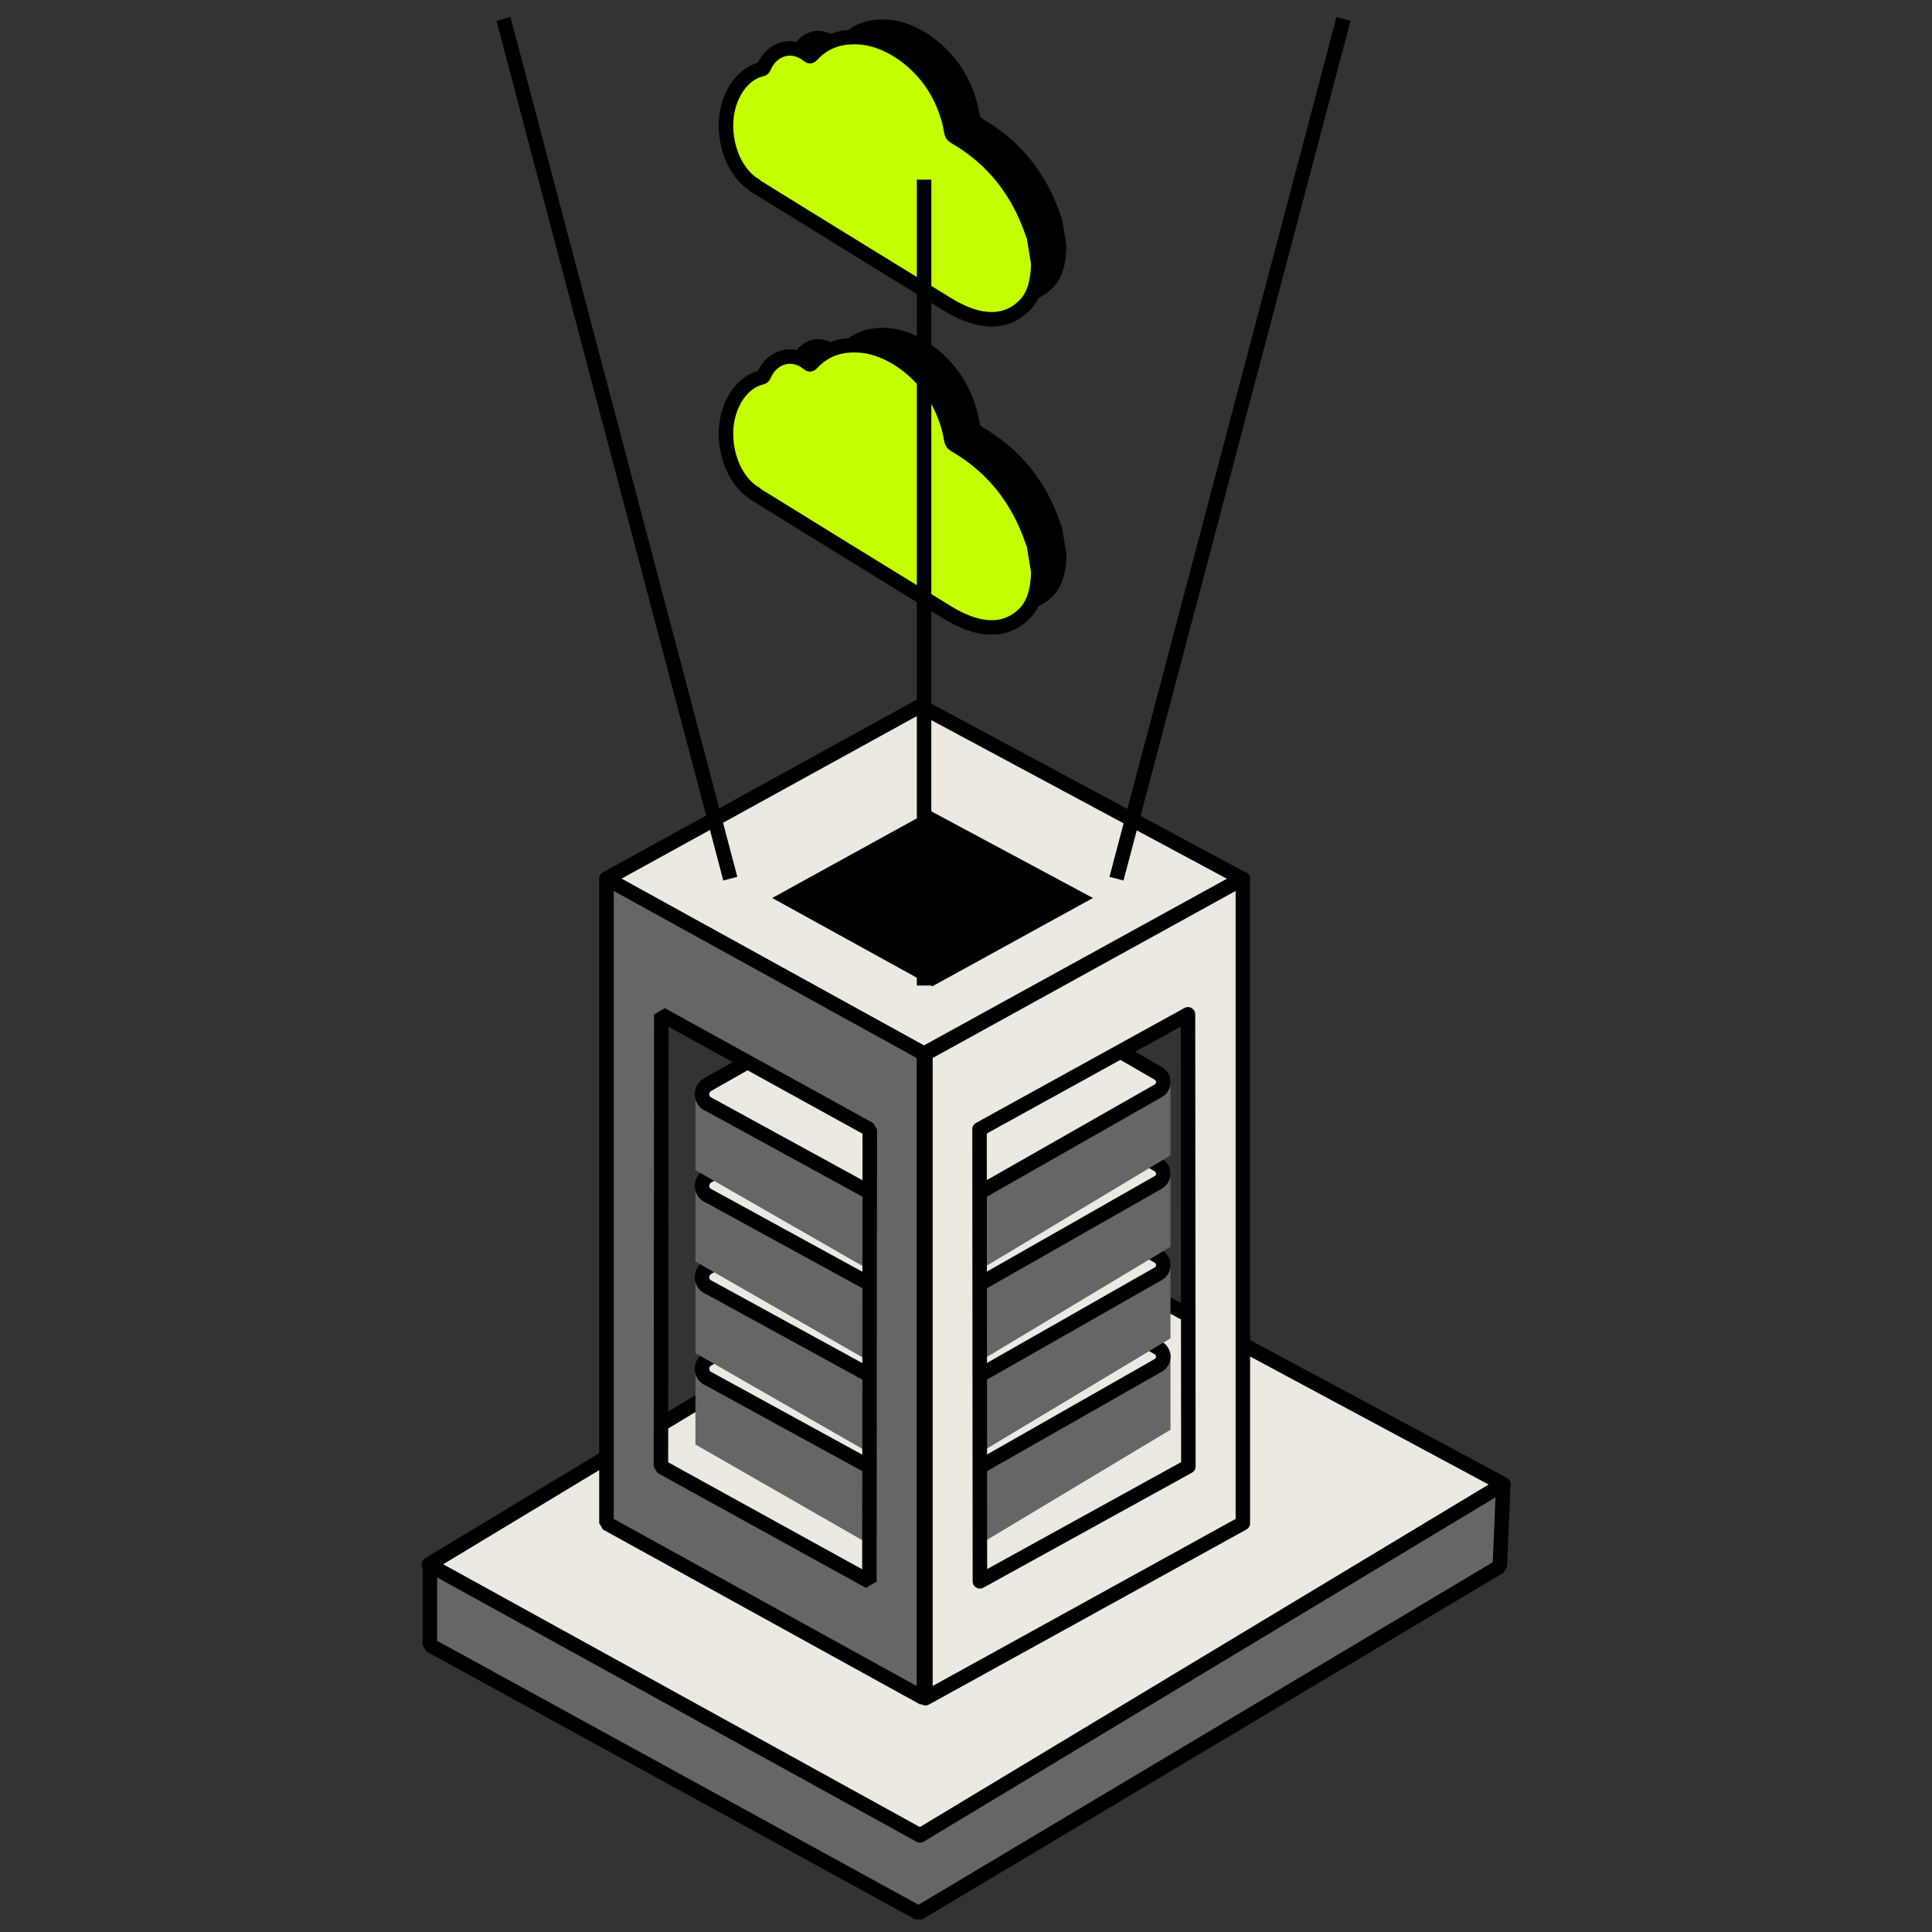
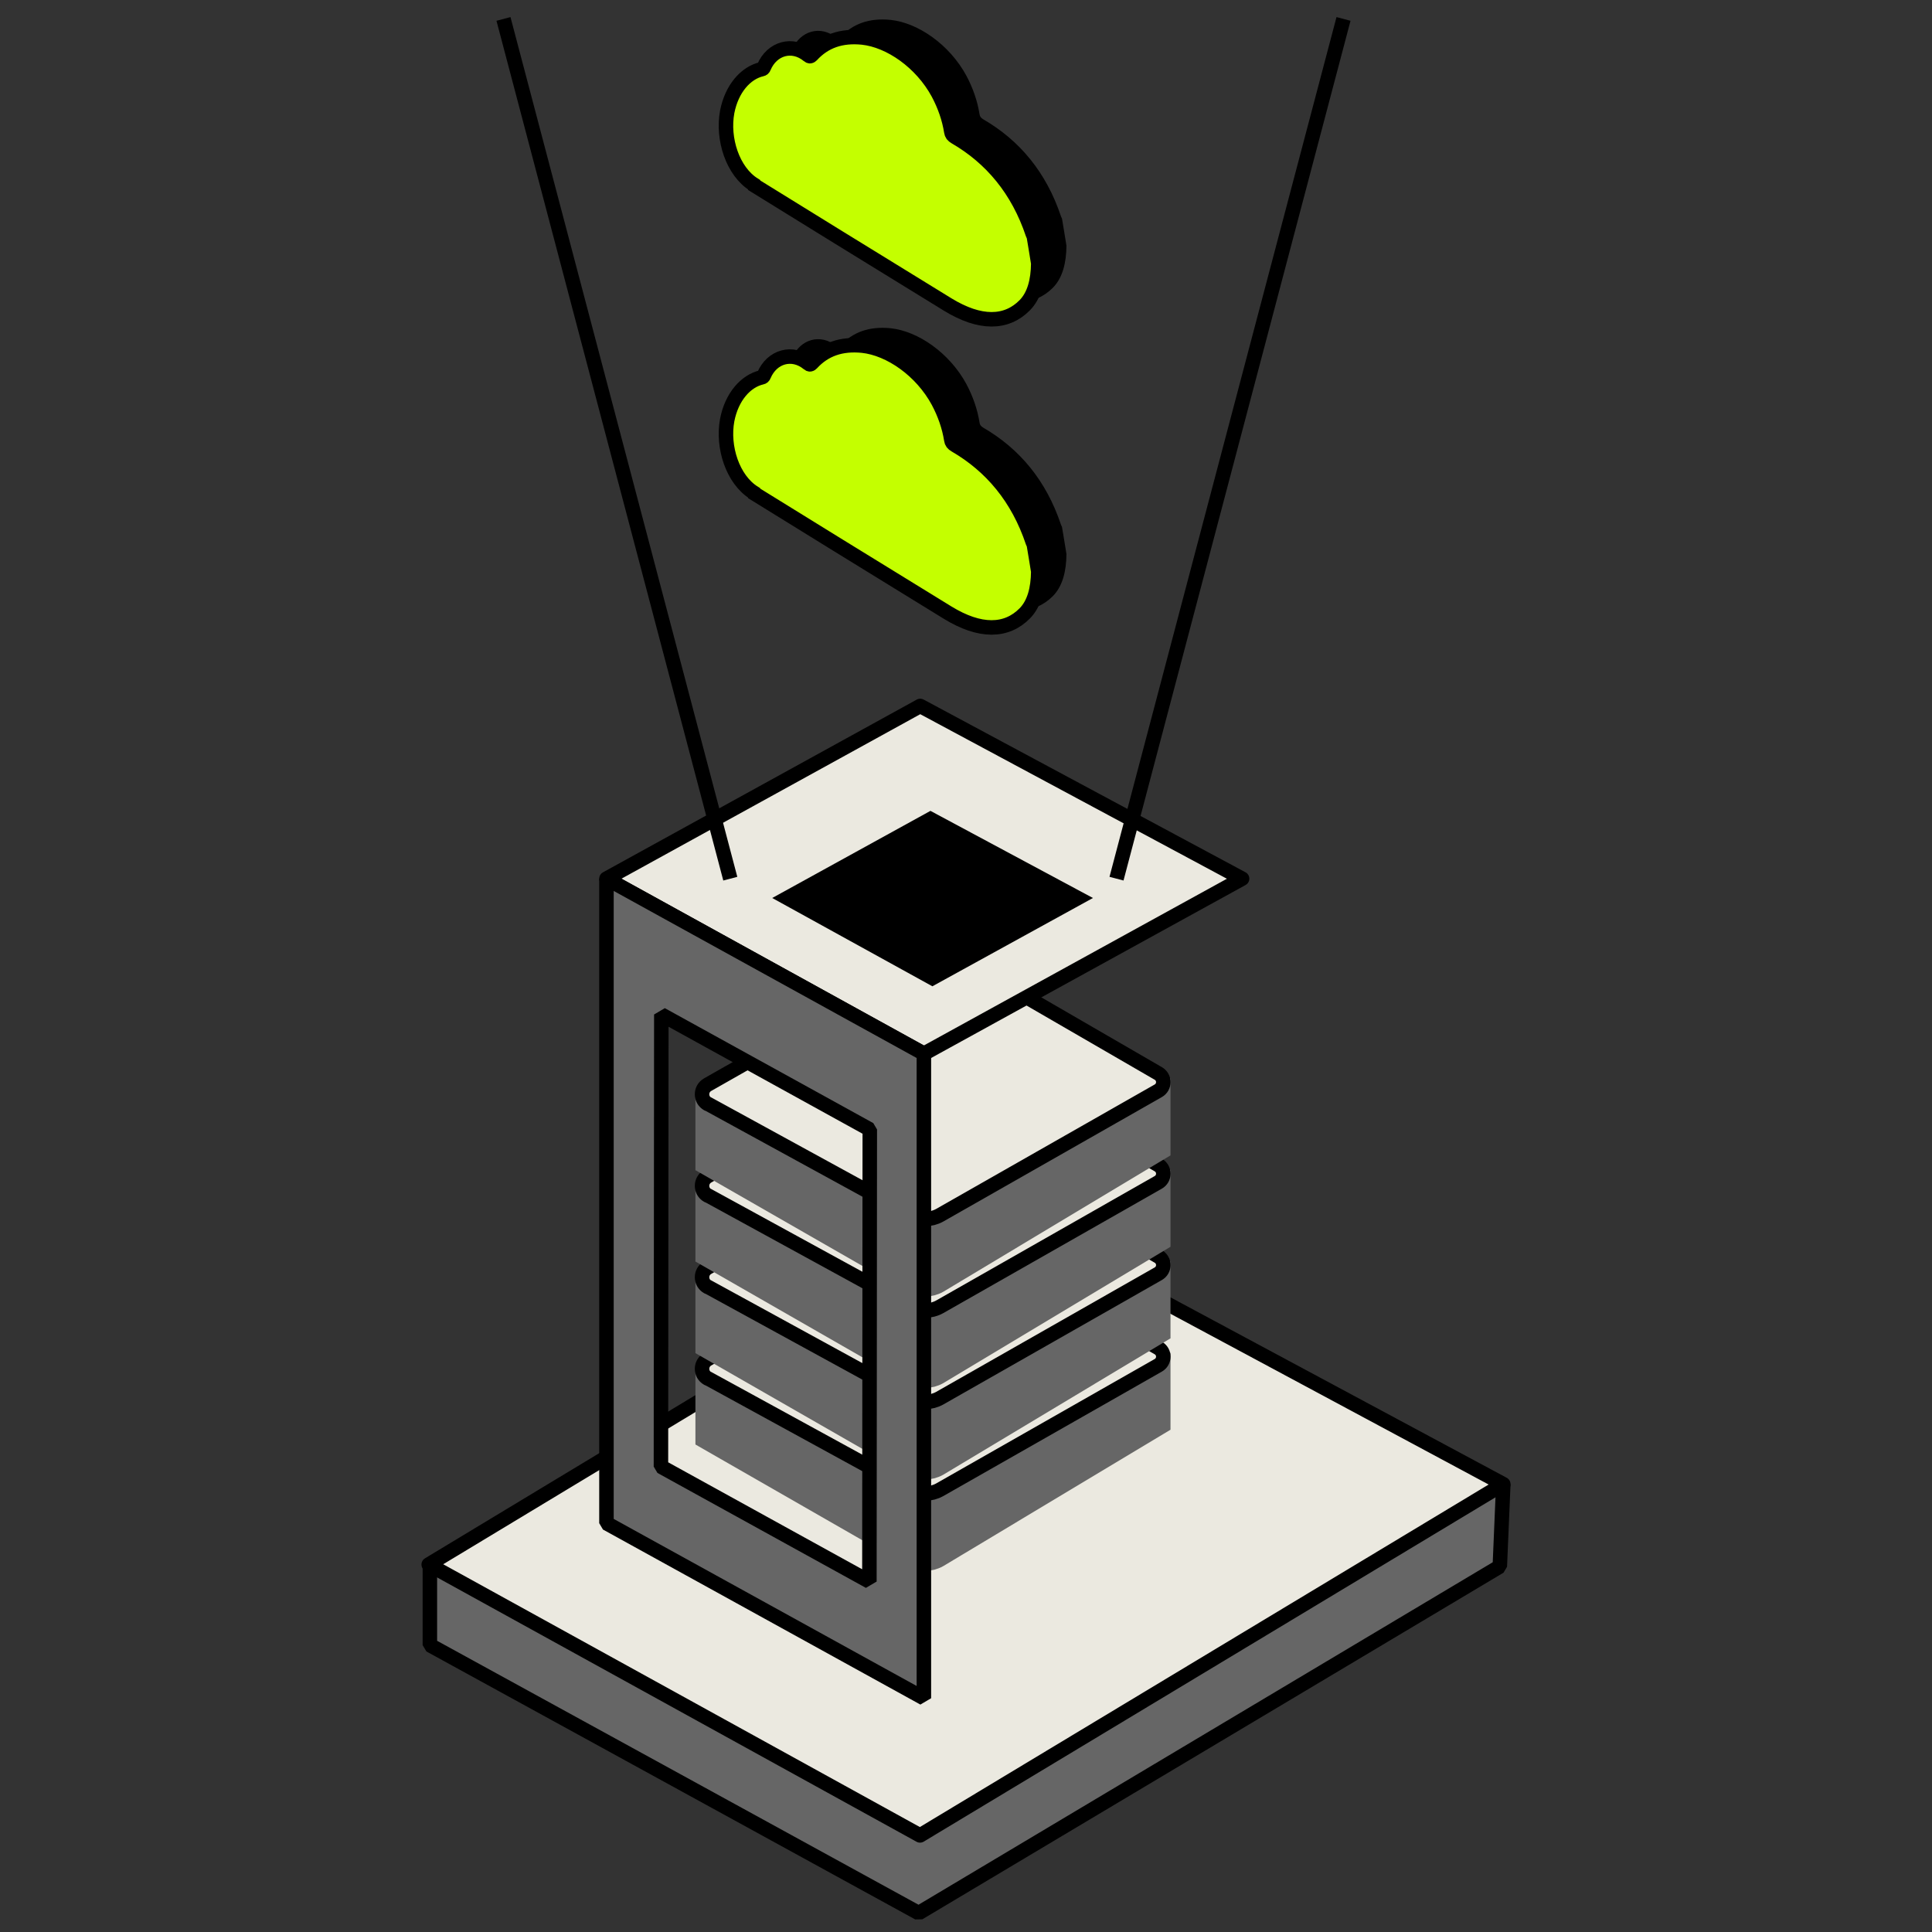
<svg xmlns="http://www.w3.org/2000/svg" id="Layer_1" viewBox="0 0 100 100">
  <rect x="0" y="0" width="100" height="100" fill="#333333" stroke="none" />
  <defs>
    <style>.cls-1,.cls-2,.cls-3,.cls-4,.cls-5,.cls-6{stroke-width:.75px;}.cls-1,.cls-2,.cls-3,.cls-5,.cls-6{stroke:#000;}.cls-1,.cls-3,.cls-6{fill:#ebe9e0;}.cls-1,.cls-6{stroke-linejoin:round;}.cls-2{stroke-linejoin:bevel;}.cls-2,.cls-4{fill:#666;}.cls-3,.cls-4,.cls-5{stroke-miterlimit:10;}.cls-4{stroke:#666;}.cls-5{fill:#c4ff00;}.cls-6{stroke-linecap:round;}</style>
  </defs>
  <polygon class="cls-2" points="77.63 81.08 47.55 99.02 22.25 85.15 22.25 81 77.81 76.82 77.63 81.08" />
  <polygon class="cls-6" points="47.62 95 22.19 80.98 52.02 62.98 77.81 76.82 47.62 95" />
  <path class="cls-4" d="m36.37,70.74v3.81l10.81,6.2c.45.25,1,.24,1.45-.01l11.58-6.95v-3.77" />
  <path class="cls-6" d="m36.63,71.34l10.56,5.78c.45.25,1,.24,1.45-.01l11.31-6.44c.35-.2.35-.7,0-.9l-10.31-5.97c-.46-.26-1.02-.27-1.48,0l-11.53,6.55c-.39.22-.39.78,0,1Z" />
  <path class="cls-4" d="m36.37,66.01v3.81l10.81,6.2c.45.25,1,.24,1.45-.01l11.58-6.95v-3.77" />
  <path class="cls-1" d="m36.63,66.6l10.56,5.78c.45.25,1,.24,1.45-.01l11.31-6.44c.35-.2.35-.7,0-.9l-10.31-5.97c-.46-.26-1.02-.27-1.48,0l-11.53,6.55c-.39.22-.39.78,0,1Z" />
  <path class="cls-4" d="m36.37,61.27v3.81l10.81,6.2c.45.25,1,.24,1.45-.01l11.58-6.95v-3.77" />
  <path class="cls-1" d="m36.63,61.87l10.56,5.78c.45.25,1,.24,1.45-.01l11.31-6.44c.35-.2.35-.7,0-.9l-10.31-5.97c-.46-.26-1.02-.27-1.48,0l-11.53,6.55c-.39.22-.39.78,0,1Z" />
  <path class="cls-4" d="m36.37,56.54v3.81l10.81,6.2c.45.25,1,.24,1.45-.01l11.58-6.95v-3.77" />
  <path class="cls-1" d="m36.63,57.13l10.56,5.78c.45.25,1,.24,1.45-.01l11.31-6.44c.35-.2.35-.7,0-.9l-10.31-5.97c-.46-.26-1.02-.27-1.48,0l-11.53,6.55c-.39.22-.39.78,0,1Z" />
  <polygon class="cls-6" points="47.82 54.54 31.39 45.48 47.63 36.54 64.29 45.48 47.82 54.54" />
  <path class="cls-2" d="m31.39,45.48v33.36l16.43,9.06v-33.36l-16.43-9.06Zm13.61,36.38l-10.79-5.95.02-23.4,10.79,5.95-.02,23.4Z" />
-   <path class="cls-6" d="m47.9,54.54v33.36s16.43-9.06,16.43-9.06v-33.36s-16.43,9.06-16.43,9.06Zm2.8,3.91l10.79-5.95.02,23.4-10.79,5.95-.02-23.4Z" />
  <path d="m40.5,24.64c2.54,1.57,5.77,3.57,10.01,6.17,1.68,1.03,3.04,1,3.99.04.5-.51.69-1.28.7-2.17-.08-.48-.15-.94-.23-1.4-.02-.04-.04-.08-.05-.11-.77-2.31-2.16-3.95-4.02-5.03-.13-.08-.18-.14-.2-.27-.11-.69-.34-1.35-.68-1.99-.87-1.61-2.5-2.74-3.92-2.89-1.1-.11-1.96.19-2.63.92-.06.06-.1.07-.17.01-.82-.68-1.89-.37-2.3.61-.02.06-.06.09-.11.1-.84.19-1.56,1.02-1.79,2.21-.26,1.39.28,3.08,1.39,3.77Z" />
  <path class="cls-5" d="m39.04,25.54c2.54,1.57,5.77,3.57,10.01,6.17,1.68,1.03,3.04,1,3.99.04.5-.51.69-1.28.7-2.17-.08-.48-.15-.94-.23-1.4-.02-.04-.04-.08-.05-.11-.77-2.31-2.16-3.95-4.02-5.03-.13-.08-.18-.14-.2-.27-.11-.69-.34-1.35-.68-1.99-.87-1.61-2.5-2.74-3.92-2.89-1.1-.11-1.96.19-2.63.92-.06.06-.1.07-.17.01-.82-.68-1.89-.37-2.3.61-.02.06-.06.09-.11.1-.84.19-1.56,1.02-1.79,2.21-.26,1.39.28,3.08,1.39,3.77Z" />
  <path d="m40.5,8.68c2.54,1.57,5.77,3.57,10.01,6.17,1.68,1.03,3.04,1,3.99.04.5-.51.69-1.28.7-2.17-.08-.48-.15-.94-.23-1.4-.02-.04-.04-.08-.05-.11-.77-2.31-2.16-3.95-4.02-5.03-.13-.08-.18-.14-.2-.27-.11-.69-.34-1.35-.68-1.99-.87-1.61-2.5-2.74-3.92-2.89-1.1-.11-1.96.19-2.63.92-.06.06-.1.07-.17.01-.82-.68-1.89-.37-2.3.61-.02.06-.06.09-.11.1-.84.19-1.56,1.02-1.79,2.21-.26,1.39.28,3.08,1.39,3.77Z" />
  <path class="cls-5" d="m39.04,9.59c2.54,1.57,5.77,3.57,10.01,6.17,1.68,1.03,3.04,1,3.99.04.5-.51.69-1.28.7-2.17-.08-.48-.15-.94-.23-1.4-.02-.04-.04-.08-.05-.11-.77-2.31-2.16-3.95-4.02-5.03-.13-.08-.18-.14-.2-.27-.11-.69-.34-1.35-.68-1.99-.87-1.61-2.5-2.74-3.92-2.89-1.1-.11-1.96.19-2.63.92-.06.06-.1.07-.17.01-.82-.68-1.89-.37-2.3.61-.02.06-.06.09-.11.1-.84.19-1.56,1.02-1.79,2.21-.26,1.39.28,3.08,1.39,3.77Z" />
  <line class="cls-3" x1="37.8" y1="45.48" x2="26.06" y2=".98" />
  <line class="cls-3" x1="57.79" y1="45.48" x2="69.54" y2=".98" />
-   <line class="cls-3" x1="47.83" y1="51.01" x2="47.83" y2="9.3" />
  <polygon points="48.26 51.05 39.97 46.48 48.16 41.97 56.57 46.48 48.26 51.05" />
</svg>